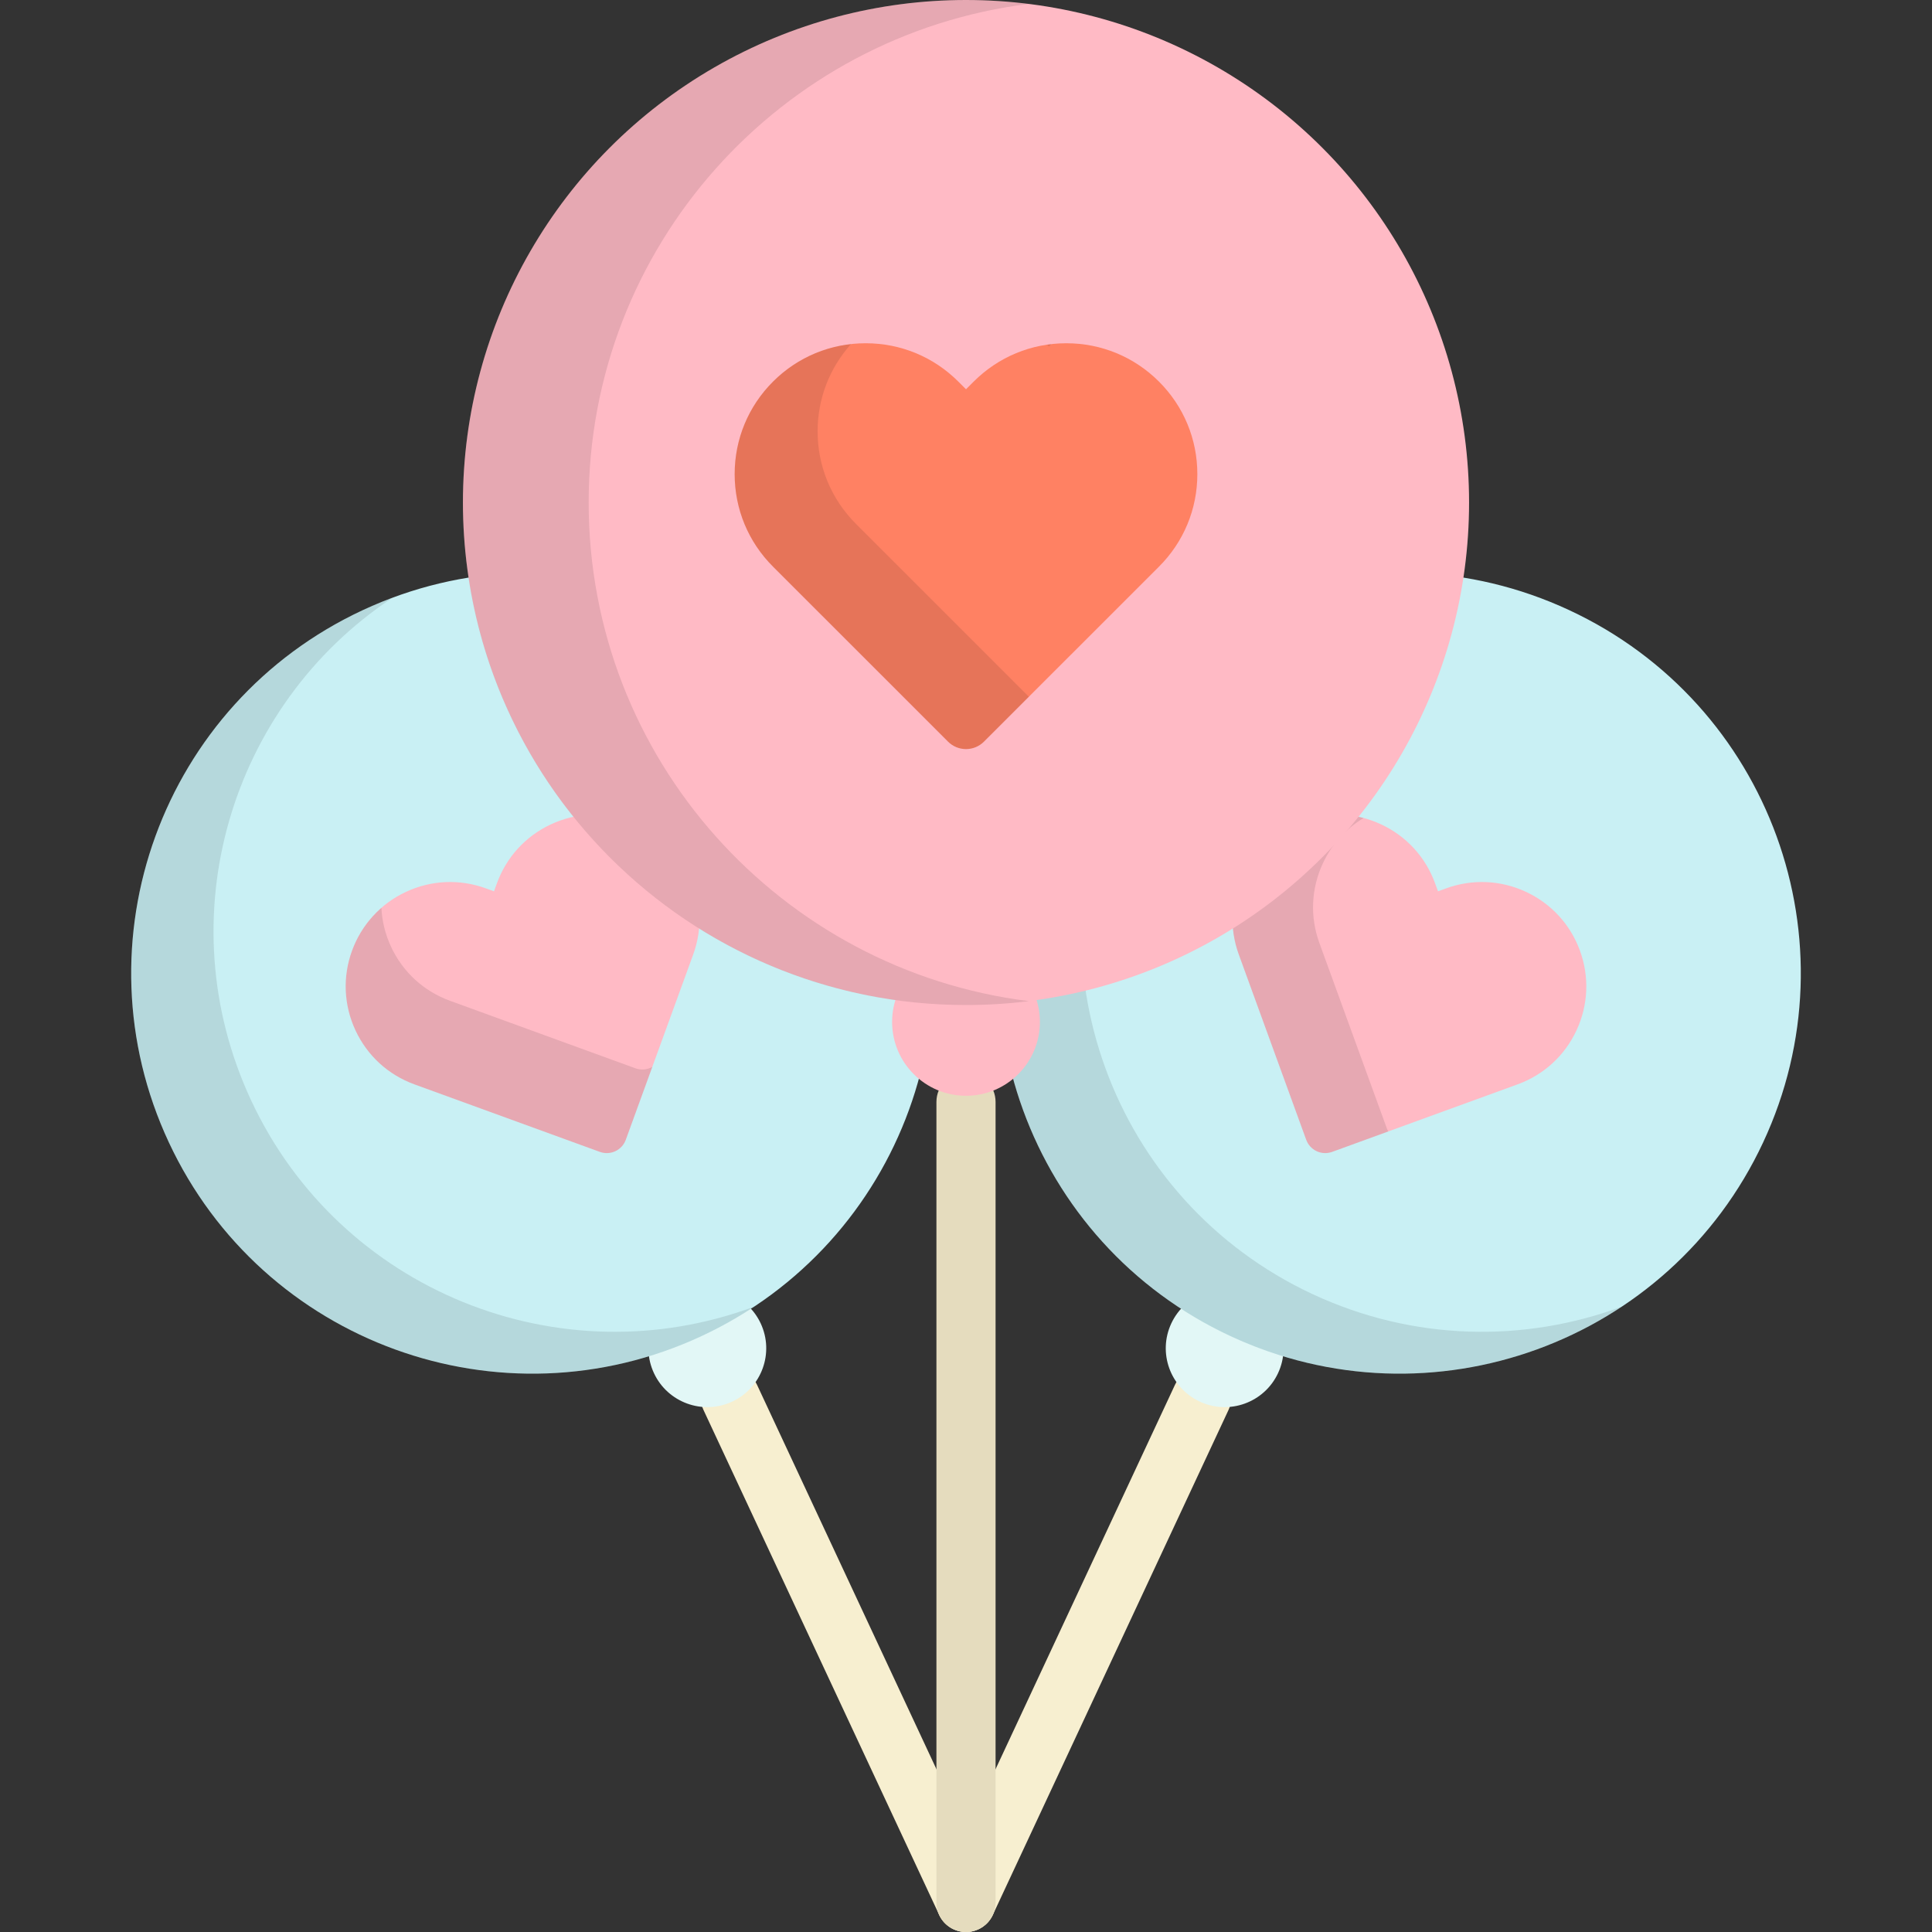
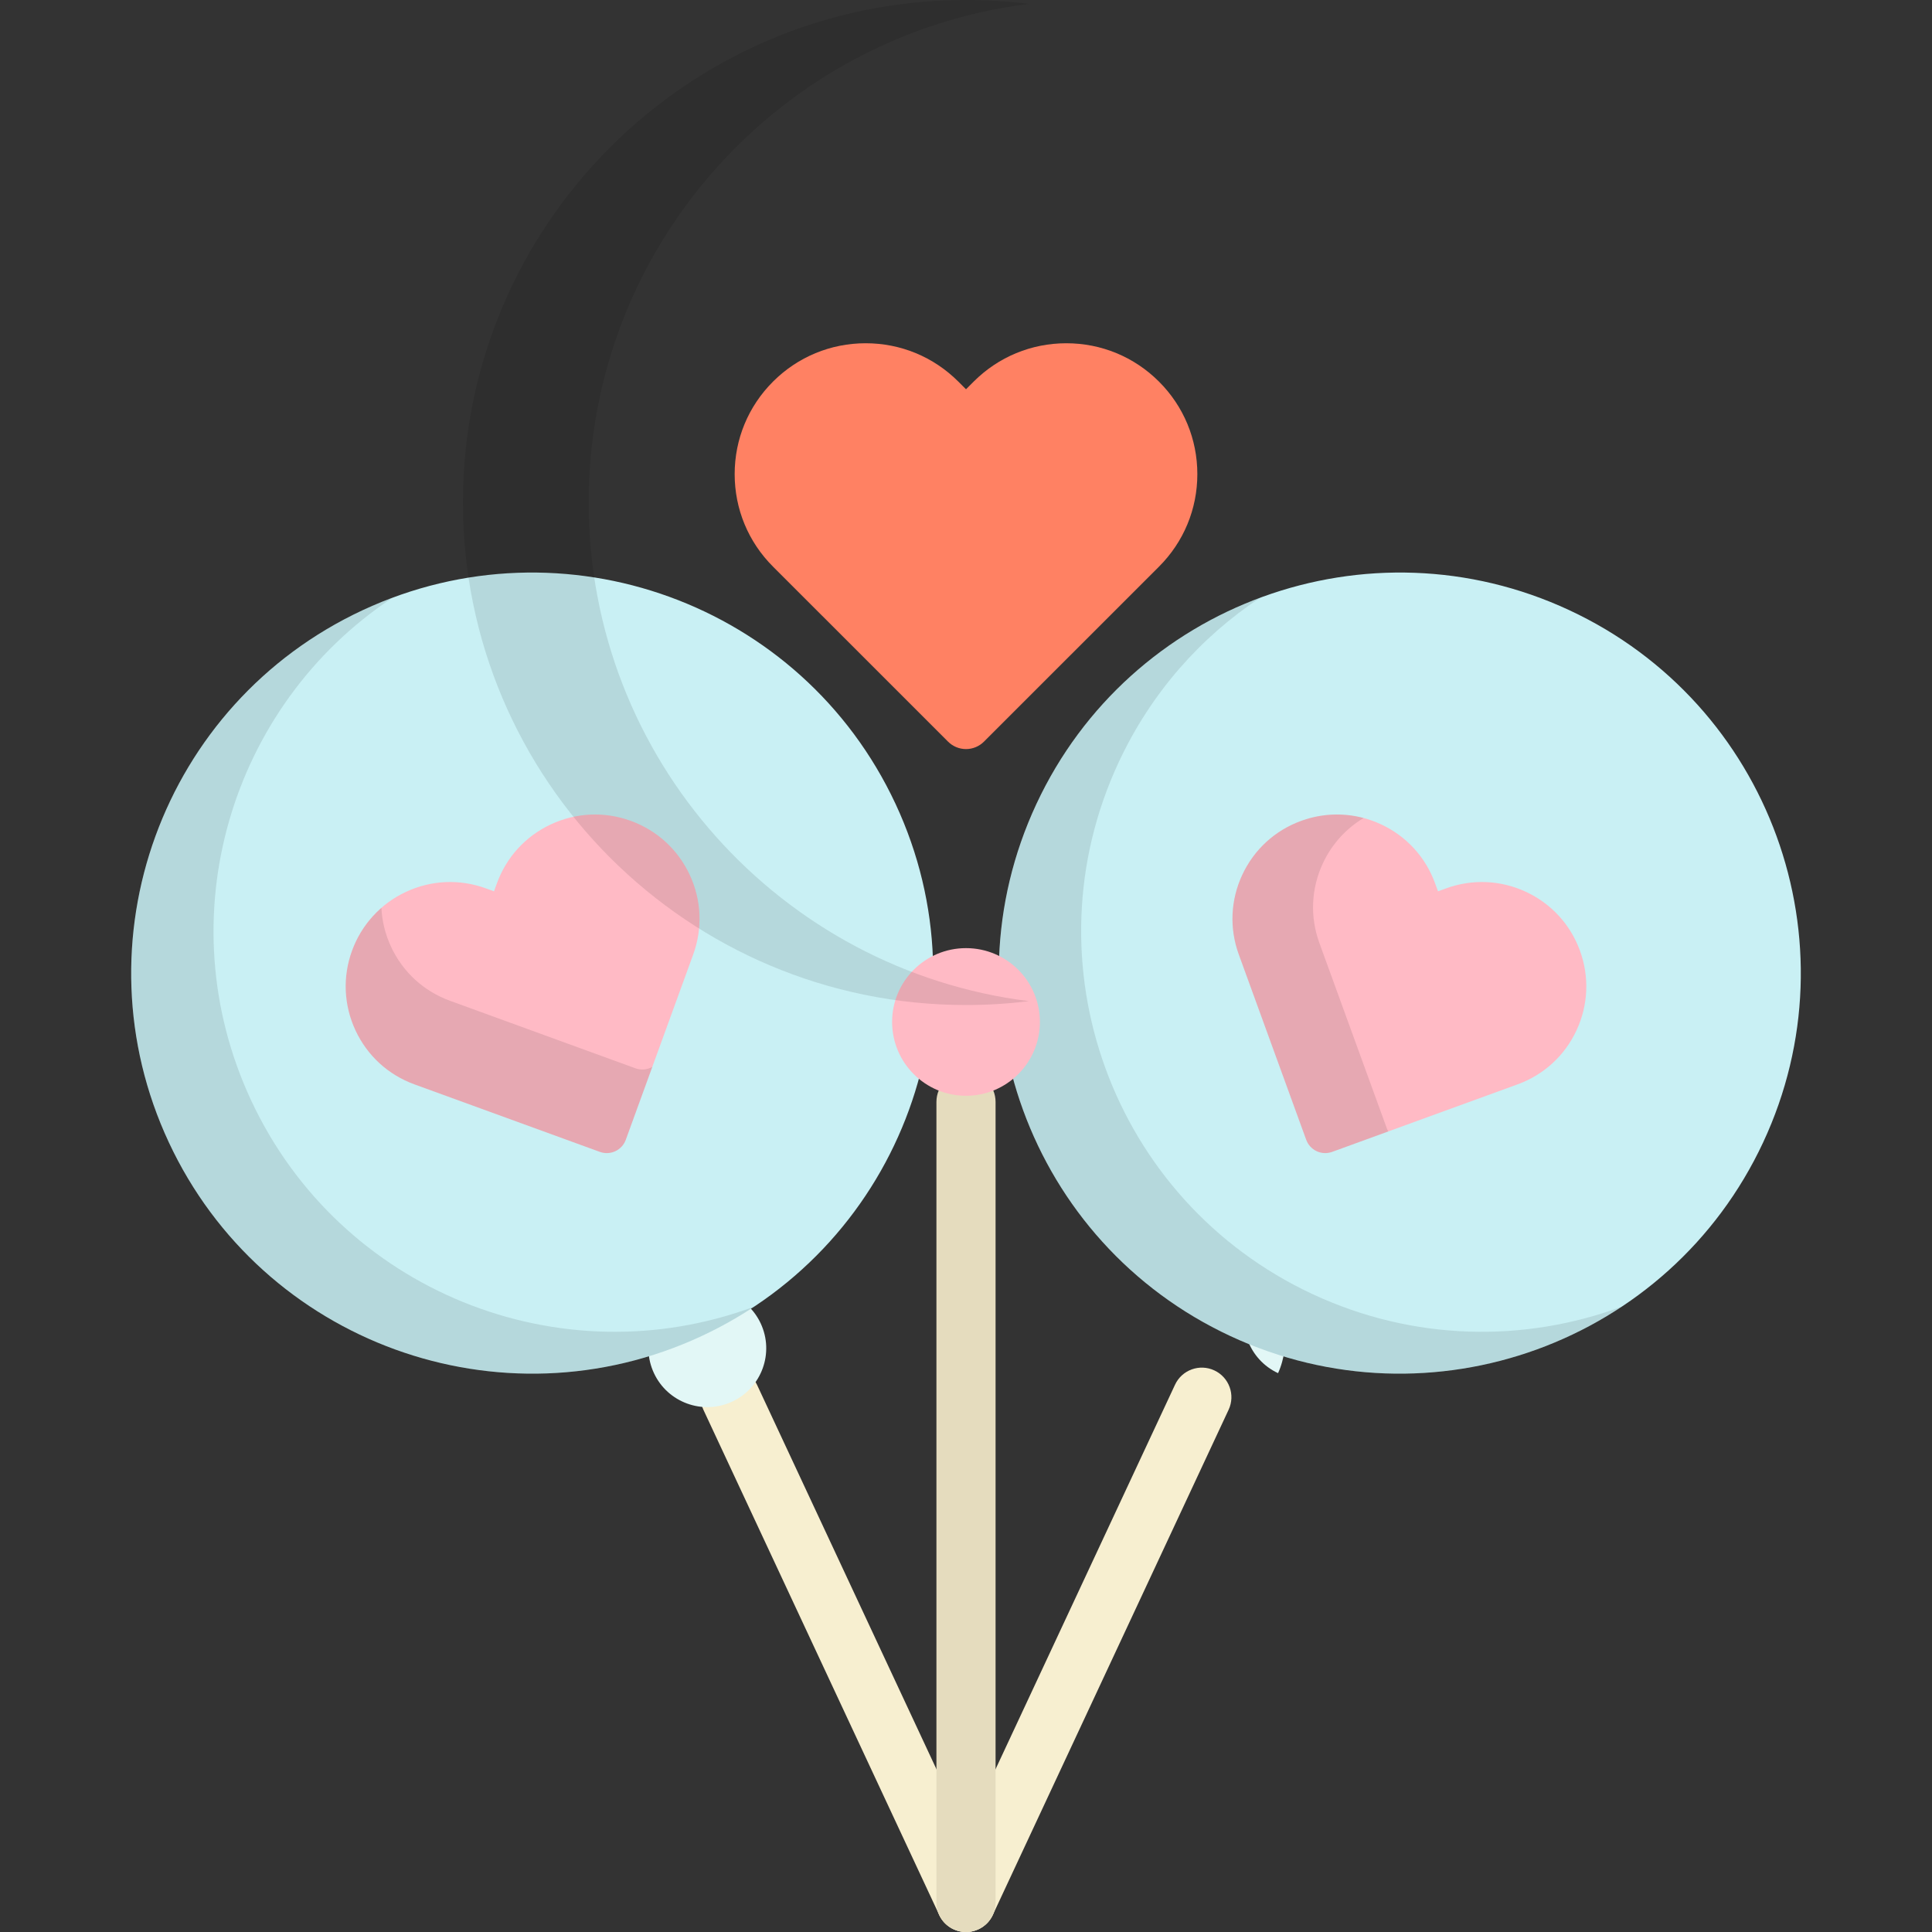
<svg xmlns="http://www.w3.org/2000/svg" height="800px" width="800px" version="1.1" id="Layer_1" viewBox="0 0 512 512" xml:space="preserve">
  <rect x="0" y="0" width="512" height="512" fill="#333333" stroke="none" />
  <path style="fill:#F7EFD0;" d="M255.995,512c-1.111,0-2.237-0.237-3.31-0.738c-3.922-1.831-5.616-6.494-3.786-10.417l62.498-133.888  c1.831-3.92,6.493-5.617,10.416-3.786c3.922,1.831,5.616,6.494,3.787,10.417l-62.498,133.888  C261.771,510.325,258.945,512,255.995,512z" />
-   <path style="fill:#E2F7F6;" d="M338.696,363.899c-3.641,7.802-12.93,11.179-20.741,7.541c-7.813-3.638-11.193-12.916-7.55-20.719  c3.642-7.802,12.931-11.177,20.742-7.539C338.96,346.82,342.34,356.097,338.696,363.899z" />
+   <path style="fill:#E2F7F6;" d="M338.696,363.899c-7.813-3.638-11.193-12.916-7.55-20.719  c3.642-7.802,12.931-11.177,20.742-7.539C338.96,346.82,342.34,356.097,338.696,363.899z" />
  <path style="fill:#C9F0F4;" d="M467.256,302.736c-24.798,53.122-88.012,76.103-141.192,51.334  c-53.181-24.772-76.189-87.918-51.392-141.039c24.799-53.123,88.014-76.105,141.195-51.334  C469.046,186.466,492.055,249.614,467.256,302.736z" />
  <path style="fill:#FFBAC5;" d="M348.934,305.079c-1.288-0.6-2.283-1.684-2.771-3.02l-17.866-49.101  c-2.528-6.937-2.2-14.443,0.923-21.133c3.124-6.692,8.669-11.769,15.615-14.293c6.943-2.524,14.455-2.198,21.156,0.923  c6.698,3.12,11.778,8.661,14.307,15.596l0.785,2.157l2.158-0.786c6.943-2.522,14.457-2.198,21.156,0.922  c6.699,3.122,11.778,8.662,14.307,15.598c2.528,6.935,2.201,14.444-0.924,21.136c-3.122,6.689-8.67,11.765-15.611,14.289  l-49.138,17.891C351.696,305.741,350.222,305.679,348.934,305.079z" />
  <path style="fill:#F7EFD0;" d="M256.005,512c-2.95,0-5.776-1.675-7.106-4.523L186.4,373.589c-1.831-3.923-0.136-8.586,3.787-10.417  c3.919-1.832,8.585-0.135,10.416,3.786l62.498,133.888c1.831,3.923,0.136,8.586-3.787,10.417  C258.242,511.763,257.115,512,256.005,512z" />
  <path style="fill:#E2F7F6;" d="M173.304,363.899c3.641,7.802,12.929,11.179,20.741,7.541c7.813-3.638,11.193-12.916,7.55-20.719  c-3.643-7.802-12.931-11.177-20.742-7.539C173.04,346.82,169.66,356.097,173.304,363.899z" />
  <path style="fill:#C9F0F4;" d="M44.744,302.736c24.798,53.122,88.011,76.103,141.192,51.334  c53.179-24.772,76.189-87.918,51.389-141.039c-24.796-53.123-88.012-76.105-141.192-51.334  C42.954,186.466,19.945,249.614,44.744,302.736z" />
  <path style="opacity:0.1;enable-background:new    ;" d="M347.886,342.976c-53.181-24.772-76.189-87.918-51.392-141.039  c8.563-18.343,21.708-33.091,37.438-43.521c-25.254,9.381-46.973,28.296-59.26,54.616c-24.796,53.123-1.789,116.267,51.392,141.039  c34.817,16.217,73.933,11.963,103.755-7.813C404.102,355.81,374.718,355.473,347.886,342.976z" />
  <path style="opacity:0.1;enable-background:new    ;" d="M66.566,291.642c-22.513-48.226-5.624-104.711,37.468-133.246  c-2.654,0.987-5.29,2.086-7.9,3.301c-53.18,24.769-76.189,87.917-51.39,141.039c24.798,53.122,88.011,76.103,141.192,51.334  c4.901-2.284,9.545-4.895,13.92-7.793C148.46,365.411,90.145,342.155,66.566,291.642z" />
  <path style="fill:#FFBAC5;" d="M163.066,305.079c1.288-0.6,2.284-1.684,2.77-3.02l17.867-49.101  c2.528-6.937,2.2-14.443-0.923-21.133c-3.124-6.692-8.671-11.769-15.615-14.293c-6.943-2.524-14.457-2.198-21.157,0.923  c-6.698,3.12-11.777,8.661-14.307,15.596l-0.785,2.157l-2.157-0.786c-6.944-2.522-14.458-2.198-21.157,0.922  c-6.698,3.122-11.777,8.662-14.308,15.598c-2.526,6.935-2.198,14.444,0.925,21.136c3.123,6.689,8.668,11.765,15.612,14.289  l49.138,17.891C160.304,305.741,161.778,305.679,163.066,305.079z" />
  <path style="opacity:0.1;enable-background:new    ;" d="M367.519,299.017l-17.865-49.101c-2.529-6.938-2.202-14.443,0.923-21.134  c2.361-5.058,6.109-9.189,10.798-11.996c-5.426-1.446-11.153-1.211-16.54,0.747c-6.945,2.524-12.491,7.602-15.615,14.293  c-3.122,6.689-3.45,14.196-0.923,21.133l17.866,49.101c0.488,1.334,1.483,2.419,2.771,3.02c1.287,0.6,2.762,0.664,4.097,0.179  l14.882-5.419C367.762,299.576,367.624,299.305,367.519,299.017z" />
  <path style="opacity:0.1;enable-background:new    ;" d="M172.491,282.931c-1.287,0.599-2.762,0.664-4.098,0.179l-49.137-17.891  c-6.943-2.524-12.489-7.6-15.612-14.29c-1.541-3.3-2.398-6.798-2.571-10.33c-3.474,3.03-6.154,6.894-7.778,11.341  c-2.526,6.935-2.198,14.444,0.925,21.136c3.123,6.689,8.668,11.764,15.612,14.289l49.138,17.891c1.335,0.485,2.81,0.421,4.097-0.179  c1.288-0.6,2.284-1.684,2.77-3.02l7.044-19.358C172.75,282.777,172.629,282.867,172.491,282.931z" />
  <path style="fill:#E5DCBE;" d="M256,511.998c-4.328,0-7.837-3.508-7.837-7.837V292.022c0-4.329,3.509-7.837,7.837-7.837  s7.837,3.508,7.837,7.837v212.139C263.837,508.49,260.328,511.998,256,511.998z" />
  <g>
    <ellipse style="fill:#FFBAC5;" cx="256" cy="270.827" rx="19.583" ry="19.564" />
-     <ellipse style="fill:#FFBAC5;" cx="256" cy="133.172" rx="133.319" ry="133.172" />
  </g>
  <path style="fill:#FF8163;" d="M256,198.514c-1.784,0-3.492-0.709-4.755-1.969l-46.382-46.375  c-6.558-6.549-10.169-15.259-10.169-24.522c0-9.263,3.611-17.975,10.169-24.524c6.557-6.549,15.274-10.159,24.551-10.159  c9.272,0,17.991,3.609,24.55,10.159l2.037,2.038l2.036-2.036c6.557-6.549,15.274-10.159,24.55-10.159  c9.273,0,17.992,3.609,24.551,10.159c6.555,6.548,10.17,15.26,10.17,24.524c0,9.263-3.614,17.972-10.17,24.522l-46.384,46.375  C259.492,197.805,257.784,198.514,256,198.514z" />
  <path style="opacity:0.1;enable-background:new    ;" d="M156.003,133.172c0-67.912,50.892-123.948,116.657-132.139  C267.202,0.353,261.642,0,256,0c-73.629,0-133.317,59.624-133.317,133.172S182.371,266.342,256,266.342  c5.642,0,11.202-0.353,16.66-1.033C206.895,257.119,156.003,201.083,156.003,133.172z" />
  <g style="opacity:0.1;">
-     <path d="M226.846,138.836c-6.558-6.549-10.169-15.26-10.169-24.523c0-8.618,3.131-16.758,8.848-23.124   c-7.804,0.863-15.032,4.311-20.664,9.937c-6.558,6.548-10.169,15.26-10.169,24.524c0,9.263,3.611,17.972,10.169,24.522   l46.382,46.375c1.263,1.259,2.972,1.969,4.755,1.969s3.492-0.709,4.754-1.969l11.908-11.905L226.846,138.836z" />
-     <path d="M277.985,91.828l0.628-0.627c-0.373,0.043-0.747,0.084-1.117,0.137L277.985,91.828z" />
-   </g>
+     </g>
</svg>